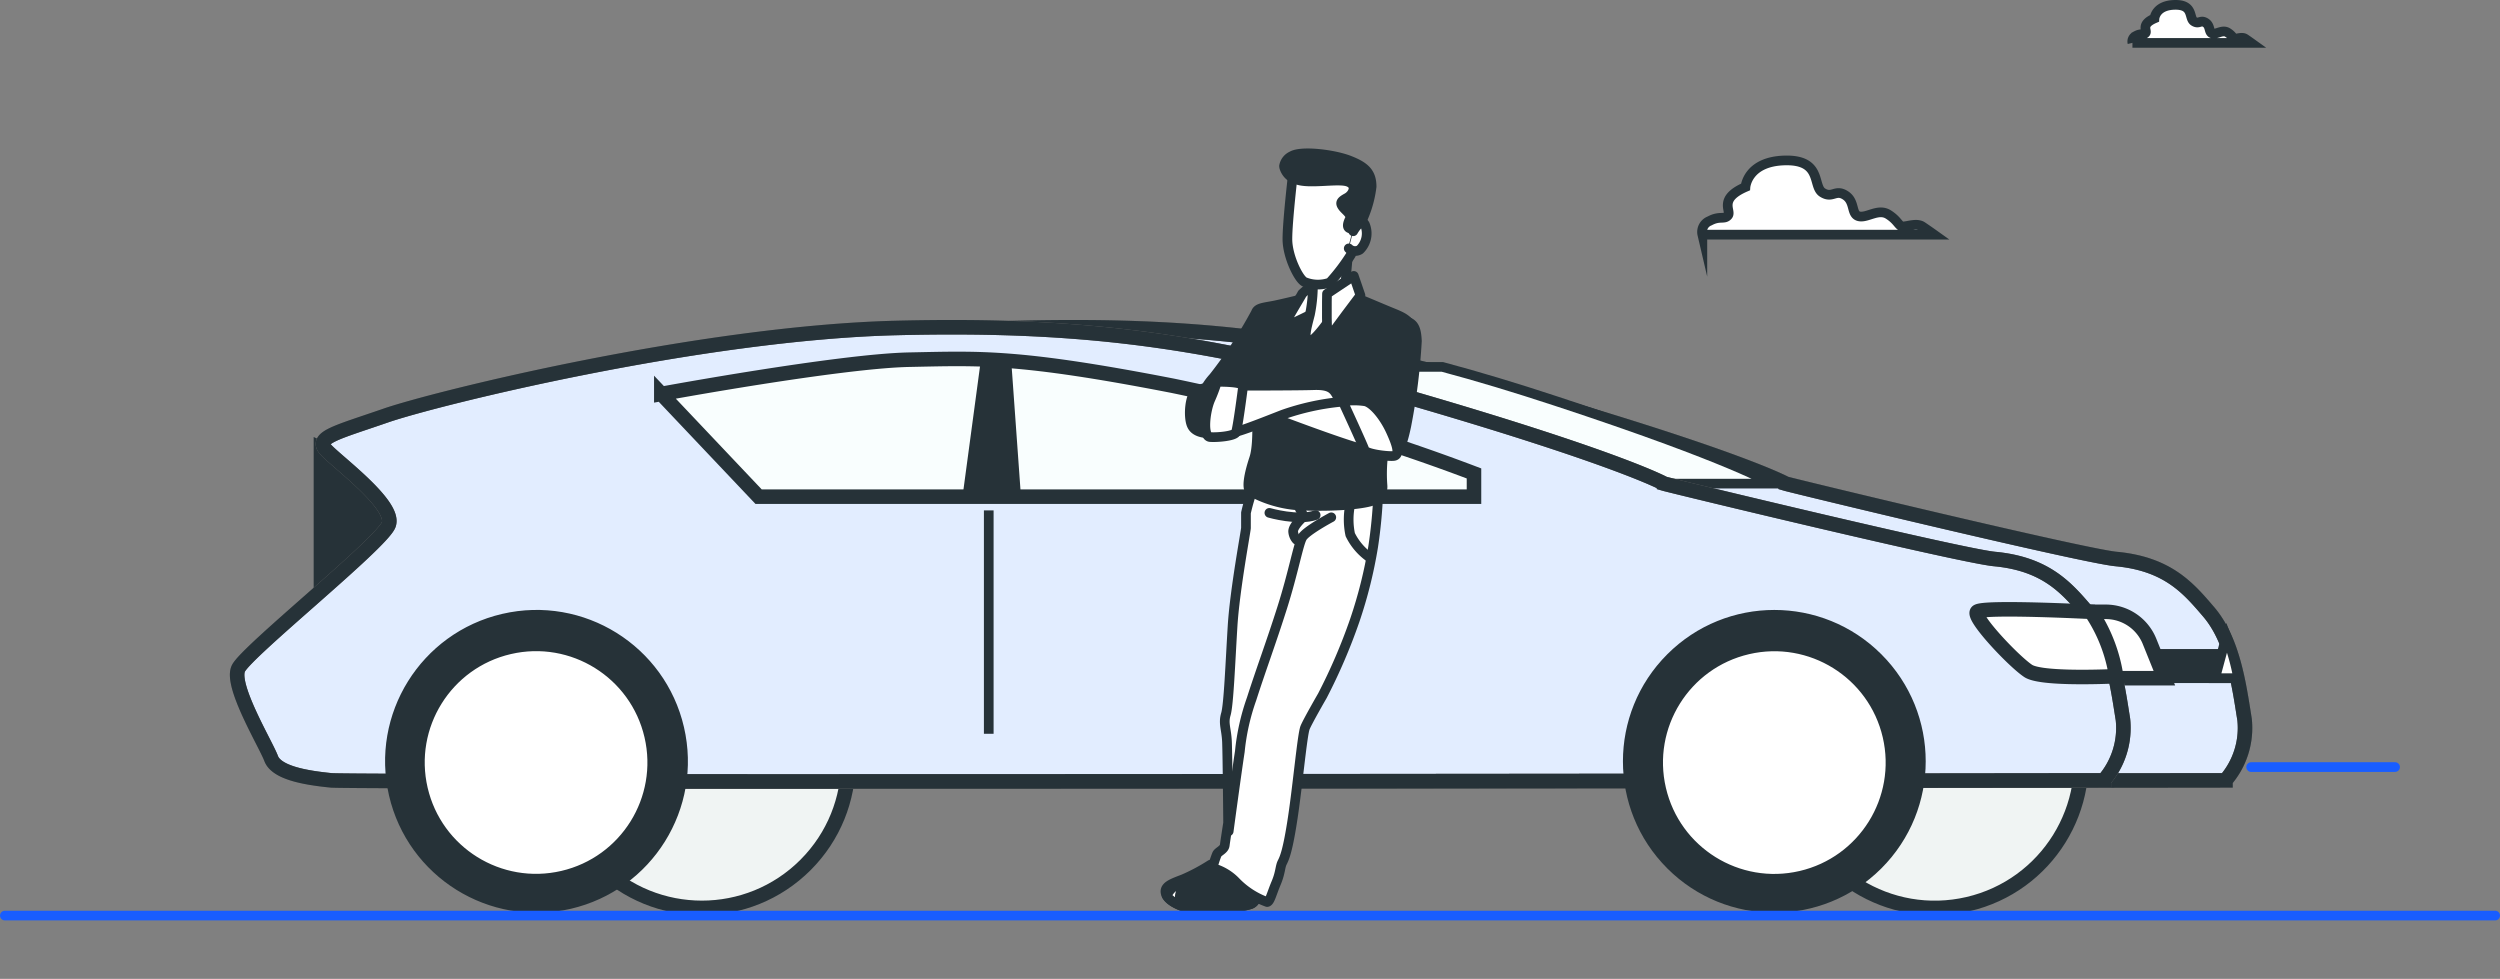
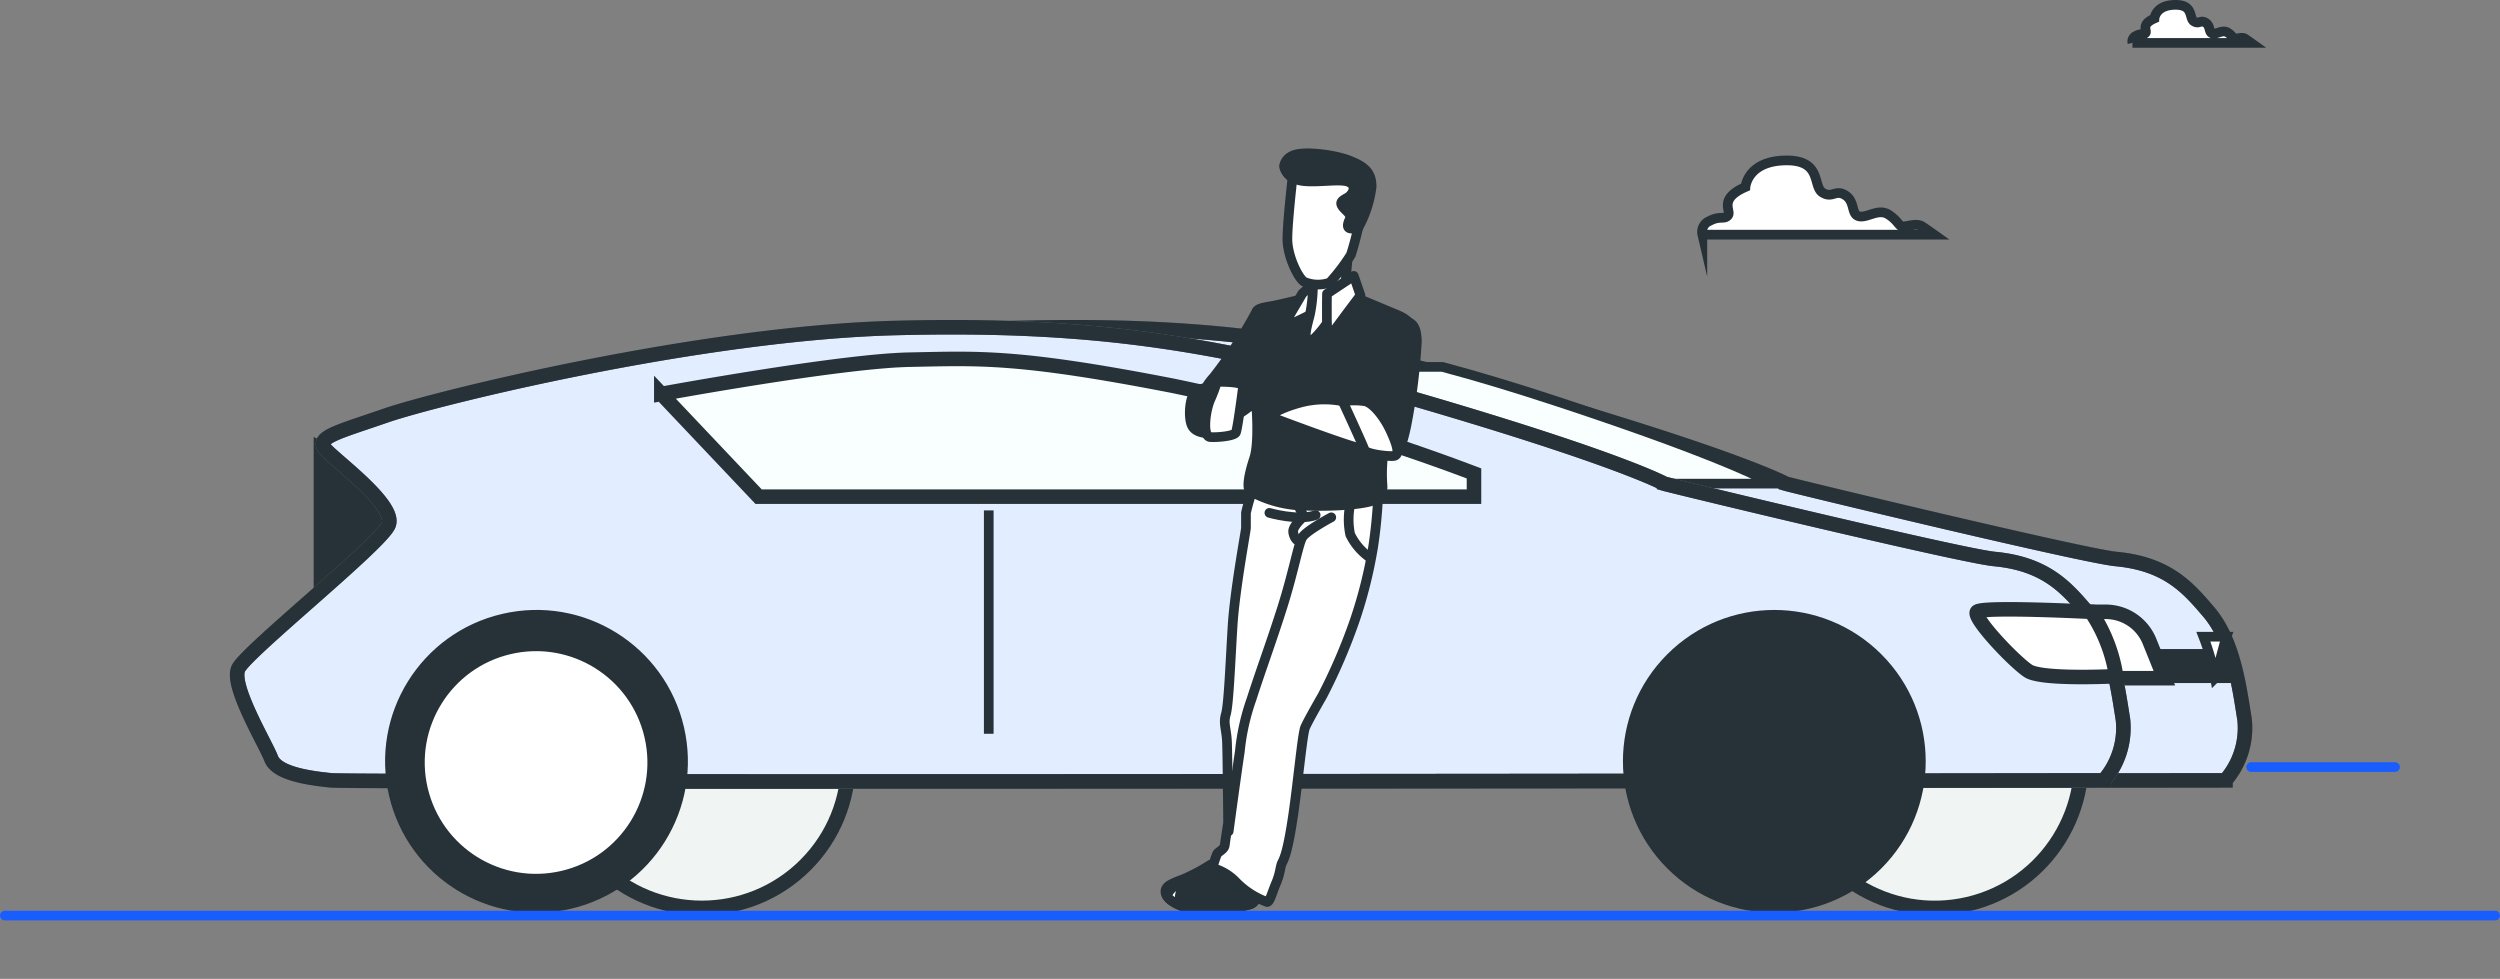
<svg xmlns="http://www.w3.org/2000/svg" width="258" height="101.019" viewBox="0 0 258 101.019">
  <rect x="0" y="0" width="258" height="101.019" fill="#808080" stroke="none" />
  <g data-name="Group 18247">
    <path data-name="Line 225" transform="translate(232.317 79.162)" style="stroke-miterlimit:10;stroke-linecap:round;stroke:#195dff;fill:none" d="M14.854 0H0" />
    <g data-name="Group 2389" transform="translate(24.47 15.82)">
      <circle data-name="Ellipse 114" cx="15.123" cy="15.123" r="15.123" transform="rotate(-13.119 302.276 -657.144)" style="stroke-width:1.5px;stroke:#263238;fill:#f0f4f3;stroke-miterlimit:10" />
      <circle data-name="Ellipse 115" cx="15.123" cy="15.123" r="15.123" transform="rotate(-45 89.036 -.706)" style="stroke-width:1.5px;stroke:#263238;fill:#f0f4f3;stroke-miterlimit:10" />
      <g data-name="Group 2369">
        <path data-name="Path 1358" d="M233.708 295.906s-4.51-2.511-25.087-8.535-33.824-8.032-54.119-7.53-47.636 7.279-52.71 9.036-7.329 2.259-6.2 3.514 7.329 5.773 6.483 7.781-14.658 13.053-15.5 14.81 2.819 7.781 3.383 9.287 3.664 2.008 6.2 2.259 182.934 0 182.934 0a8.253 8.253 0 0 0 1.973-6.275c-.564-3.514-1.168-8.149-3.709-11.119-2.057-2.4-4.183-4.946-9.539-5.448-3.366-.314-33.263-7.529-34.109-7.78z" transform="translate(-73.895 -261.815)" style="stroke:#707070;fill:#c6ff00;stroke-width:1.5px" />
        <g data-name="Group 2388">
          <g data-name="Group 2367">
            <path data-name="Path 1359" d="M233.708 295.906s-4.51-2.511-25.087-8.535-33.824-8.032-54.119-7.53-47.636 7.279-52.71 9.036-7.329 2.259-6.2 3.514 7.329 5.773 6.483 7.781-14.658 13.053-15.5 14.81 2.819 7.781 3.383 9.287 3.664 2.008 6.2 2.259 182.934 0 182.934 0a8.253 8.253 0 0 0 1.973-6.275c-.564-3.514-1.168-8.149-3.709-11.119-2.057-2.4-4.183-4.946-9.539-5.448-3.366-.314-33.263-7.529-34.109-7.78z" transform="translate(-73.895 -261.815)" style="fill:#e2edff;stroke:#707070;stroke-width:1.5px" />
          </g>
        </g>
        <path data-name="Path 1363" d="M233.708 295.906s-4.51-2.511-25.087-8.535-33.824-8.032-54.119-7.53-47.636 7.279-52.71 9.036-7.329 2.259-6.2 3.514 7.329 5.773 6.483 7.781-14.658 13.053-15.5 14.81 2.819 7.781 3.383 9.287 3.664 2.008 6.2 2.259 182.934 0 182.934 0a8.253 8.253 0 0 0 1.973-6.275c-.564-3.514-1.168-8.149-3.709-11.119-2.057-2.4-4.183-4.946-9.539-5.448-3.366-.314-33.263-7.529-34.109-7.78z" transform="translate(-73.895 -261.815)" style="stroke-width:1.5px;stroke:#263238;stroke-miterlimit:10;fill:none" />
      </g>
      <path data-name="Rectangle 2438" transform="translate(195.881 51.661)" style="fill:#263238;stroke:#263238;stroke-miterlimit:10" d="M0 0h9.538v2.51H0z" />
      <path data-name="Path 1364" d="M365.036 331.728h1.52a4.871 4.871 0 0 1 4.519 3.052l1.532 3.8h-4.975z" transform="translate(-173.713 -284.409)" style="fill:#fff;stroke-width:1.5px;stroke:#263238;stroke-miterlimit:10" />
-       <path data-name="Path 1365" d="M388.863 336.272a5.799 5.799 0 0 0-.153.483l-1.024 3.8h2.385a22.874 22.874 0 0 0-1.208-4.283z" transform="translate(-183.561 -286.385)" style="fill:#fff;stroke:#263238;stroke-miterlimit:10" />
+       <path data-name="Path 1365" d="M388.863 336.272a5.799 5.799 0 0 0-.153.483l-1.024 3.8a22.874 22.874 0 0 0-1.208-4.283z" transform="translate(-183.561 -286.385)" style="fill:#fff;stroke:#263238;stroke-miterlimit:10" />
      <path data-name="Path 1366" d="M280.239 299.053s-4.016-2.511-22.34-8.535c-4.184-1.375-8.025-2.539-11.681-3.514H233.3l-2.761.753 37.149 11.3z" transform="translate(-121.842 -264.962)" style="fill:#f9fefe;stroke:#263238;stroke-miterlimit:10" />
      <path data-name="Path 1367" d="M79.1 301.2v16.972s10.324-8.486 9.052-10.891S79.1 301.2 79.1 301.2z" transform="translate(-70.7 -271.135)" style="fill:#263238;stroke:#263238;stroke-miterlimit:10" />
      <g data-name="Group 2371">
        <path data-name="Path 1368" d="M211.5 295.906s-4.51-2.511-25.086-8.535-33.825-8.032-54.119-7.53-47.636 7.279-52.71 9.036-7.329 2.259-6.2 3.514 7.329 5.773 6.483 7.781-14.658 13.053-15.5 14.81 2.819 7.781 3.383 9.287 3.664 2.008 6.2 2.259 182.934 0 182.934 0a8.253 8.253 0 0 0 1.973-6.275c-.564-3.514-1.168-8.149-3.709-11.119-2.057-2.4-4.183-4.946-9.539-5.448-3.366-.314-33.262-7.529-34.11-7.78z" transform="translate(-64.239 -261.815)" style="fill:#e2edff;stroke:#707070;stroke-width:1.5px" />
        <path data-name="Path 1371" d="M211.5 295.906s-4.51-2.511-25.086-8.535-33.825-8.032-54.119-7.53-47.636 7.279-52.71 9.036-7.329 2.259-6.2 3.514 7.329 5.773 6.483 7.781-14.658 13.053-15.5 14.81 2.819 7.781 3.383 9.287 3.664 2.008 6.2 2.259 182.934 0 182.934 0a8.253 8.253 0 0 0 1.973-6.275c-.564-3.514-1.168-8.149-3.709-11.119-2.057-2.4-4.183-4.946-9.539-5.448-3.366-.314-33.262-7.529-34.11-7.78z" transform="translate(-64.239 -261.815)" style="stroke-width:1.5px;stroke:#263238;stroke-miterlimit:10;fill:none" />
      </g>
      <path data-name="Path 1372" d="m128.313 289.16 10.042 10.607h73.827v-2.4a204.018 204.018 0 0 0-31.115-9.052c-15.982-3.111-19.942-2.829-27.155-2.687s-25.599 3.532-25.599 3.532z" transform="translate(-84.536 -264.329)" style="fill:#f9fefe" />
      <path data-name="Path 1375" d="m128.313 289.16 10.042 10.607h73.827v-2.4a204.018 204.018 0 0 0-31.115-9.052c-15.982-3.111-19.942-2.829-27.155-2.687s-25.599 3.532-25.599 3.532z" transform="translate(-84.536 -264.329)" style="stroke-width:1.5px;stroke:#263238;stroke-miterlimit:10;fill:none" />
      <path data-name="Line 224" transform="translate(77.569 36.853)" style="stroke:#263238;stroke-miterlimit:10;fill:none" d="M0 0v23.053" />
      <g data-name="Group 2374" transform="translate(12.744 44.599)">
        <circle data-name="Ellipse 116" cx="15.123" cy="15.123" r="15.123" transform="rotate(-13.075 29.852 3.421)" style="fill:#263238;stroke:#263238;stroke-miterlimit:10" />
        <circle data-name="Ellipse 118" cx="11.989" cy="11.989" r="11.989" transform="rotate(-13.075 42.457 -11.57)" style="fill:#fff;stroke:#263238;stroke-miterlimit:10" />
      </g>
      <g data-name="Group 2375" transform="translate(137.253 41.363)">
        <circle data-name="Ellipse 117" cx="15.123" cy="15.123" r="15.123" transform="rotate(-45 25.816 10.694)" style="fill:#263238;stroke:#263238;stroke-miterlimit:10" />
      </g>
      <path data-name="Path 1380" d="M355.959 331.531s-11.256-.576-11.758 0 3.765 5.1 5.271 6.1c1.2.8 6.811.645 9.082.548a16.259 16.259 0 0 0-2.595-6.648z" transform="translate(-164.636 -284.212)" style="fill:#fff;stroke-width:1.5px;stroke:#263238;stroke-miterlimit:10" />
-       <path data-name="Path 1381" d="M187.555 285.735a68.5 68.5 0 0 0-2.114-.11l-1.9 14.131h5.02z" transform="translate(-108.171 -264.363)" style="fill:#263238;stroke:#263238;stroke-miterlimit:10" />
      <path data-name="Path 1382" d="M220.128 377.85a19.4 19.4 0 0 1-2.82 1.5c-1.208.46-2.014.748-1.784 1.5s1.554 1.381 3.223 1.726 4.661-.4 5.466-.633.921-1.554.345-2.3-3.451-2.196-4.43-1.793z" transform="translate(-119.679 -304.433)" style="stroke-linejoin:round;fill:#263238;stroke:#263238;stroke-linecap:round" />
      <path data-name="Path 1383" d="M220.739 383.888c-1.381 0-3.682-.518-3.682-1.035s.575-.921-.115-1.094c-.608-.152-1.127.767-1.242.989.372.668 1.61 1.227 3.141 1.544 1.668.345 4.661-.4 5.467-.633a.942.942 0 0 0 .615-.633 14.05 14.05 0 0 1-4.184.862z" transform="translate(-119.77 -306.155)" style="stroke-linejoin:round;fill:#fff;stroke:#263238;stroke-linecap:round" />
      <path data-name="Path 1384" d="m235.955 312.542.345 1.151a1.846 1.846 0 0 0-.691 1.438 2.784 2.784 0 0 0 .978 1.611" transform="translate(-127.589 -276.067)" style="stroke-linejoin:round;stroke:#263238;stroke-linecap:round;fill:none" />
      <g data-name="Group 2377">
        <path data-name="Path 1385" d="M226.692 308.571a22.473 22.473 0 0 0-.863 2.877V313c0 .288-1.151 6.387-1.381 10.128s-.4 8.113-.691 9.092.058 1.5.115 2.877.115 8.344.115 8.344-.288 1.841-.345 2.3-.633.633-.8.921a9.688 9.688 0 0 0-.46 1.438 5.194 5.194 0 0 1 2.359 1.381 8.481 8.481 0 0 0 3.28 2.129c.288-.058.46-.863.921-1.957s.4-1.668.633-2.129.575-1.208 1.093-4.661.978-8.574 1.266-9.265 1.784-3.28 1.784-3.28a58.322 58.322 0 0 0 3.337-7.768 47.132 47.132 0 0 0 1.9-7.6 49.444 49.444 0 0 0 .518-5.351v-.575a14.01 14.01 0 0 1-5.927.4c-3.804-.392-6.854-.853-6.854-.853z" transform="translate(-121.716 -274.34)" style="stroke-linejoin:round;fill:#fff;stroke:#263238;stroke-linecap:round" />
        <path data-name="Path 1386" d="M235.917 314.476s-2.589 1.381-2.992 2.071-.921 3.625-2.071 7.25-2.187 6.387-3.165 9.437a22.885 22.885 0 0 0-1.208 5.409c-.345 2.244-1.151 8.229-1.151 8.229" transform="translate(-123 -276.908)" style="stroke-linejoin:round;stroke:#263238;stroke-linecap:round;fill:none" />
        <path data-name="Path 1391" d="M247.386 312.135a7.515 7.515 0 0 0 0 3.107 6.188 6.188 0 0 0 2.014 2.358" transform="translate(-132.512 -275.89)" style="stroke-linejoin:round;stroke:#263238;stroke-linecap:round;fill:none" />
        <path data-name="Path 1392" d="M232.761 313.662s2.992.863 4.776.23" transform="translate(-126.231 -276.554)" style="stroke-linejoin:round;stroke:#263238;stroke-linecap:round;fill:none" />
      </g>
      <path data-name="Path 1393" d="M232.714 273.639s-3.913.978-5.064 1.208-1.784.231-1.957.748a45.627 45.627 0 0 1-4.373 6.675c-1.324 1.438-1.438 2.82-1.036 3.568s.863 1.093 2.59.633a5.835 5.835 0 0 0 2.819-1.9s.4 4.316-.172 6.042-.8 3.107-.4 3.4a12.024 12.024 0 0 0 5.7 1.5c3.165.115 6.79-.172 7.366-.748a1.545 1.545 0 0 0 .575-1.324 16.169 16.169 0 0 1 .461-5.237c.69-2.129 2.647-7.6 2.7-9.667s-.748-2.359-2.3-2.992-4.028-1.726-4.6-1.841a17 17 0 0 0-2.309-.065z" transform="translate(-120.558 -259.145)" style="stroke-linejoin:round;fill:#263238;stroke:#263238;stroke-linecap:round" />
      <path data-name="Path 1394" d="M238.559 271.792a9.37 9.37 0 0 0-1.324 1.035c-.058.173-2.071 3.4-1.841 3.4s2.762-1.266 2.762-1.266 1.266-1.9 1.151-2.647a.548.548 0 0 0-.748-.522z" transform="translate(-127.322 -258.334)" style="stroke-linejoin:round;fill:#fff;stroke:#263238;stroke-linecap:round" />
      <path data-name="Path 1395" d="M239.582 268.477a15.452 15.452 0 0 1-.288 3.8c-.4 1.553-.691 2.589-.115 2.762s2.474-2.647 2.992-3.453a5.574 5.574 0 0 0 .691-1.5l.4-4.488s-2.3 2.476-3.68 2.879z" transform="translate(-128.575 -255.656)" style="stroke-linejoin:round;fill:#fff;stroke:#263238;stroke-linecap:round" />
      <g data-name="Group 2380">
        <g data-name="Group 2379">
          <path data-name="Path 1396" d="M236.033 251.143s-.575 4.891-.575 6.732 1.208 4.2 1.784 4.431a3.651 3.651 0 0 0 2.589.057 19.94 19.94 0 0 0 2.187-2.877 34.237 34.237 0 0 0 1.208-5.294c.172-1.956-.345-2.877-2.129-3.452s-4.143-.575-5.064.403z" transform="translate(-127.068 -249.024)" style="stroke-linejoin:round;fill:#fff;stroke:#263238;stroke-linecap:round" />
        </g>
        <path data-name="Path 1403" d="M234.847 249.318a.73.73 0 0 0 .02.143 1.844 1.844 0 0 0 1.246 1.238c1.266.518 4.258-.115 5.294.23s.575 1.324-.058 1.668-.748.518-.46.921.978.806.748 1.266-.345.921.058.978.691.058.863-.173a11.523 11.523 0 0 0 1.324-4.143c0-1.438-.691-2.071-2.3-2.7s-4.948-1.036-5.927-.46a1.408 1.408 0 0 0-.808 1.032z" transform="translate(-126.802 -248.005)" style="stroke-linejoin:round;fill:#263238;stroke:#263238;stroke-linecap:round" />
-         <path data-name="Path 1404" d="M246.658 263.314a.928.928 0 0 0 1.15.128 2.346 2.346 0 0 0 .518-2.59c-.4-.748-1.208.691-1.208.691" transform="translate(-131.938 -253.498)" style="stroke-linejoin:round;fill:#fff;stroke:#263238;stroke-linecap:round" />
      </g>
      <path data-name="Path 1405" d="M242.419 272.233s-.115 5.121.23 4.546 3.223-4.373 3.223-4.373l-.691-2.014z" transform="translate(-129.942 -257.739)" style="stroke-linejoin:round;fill:#fff;stroke:#263238;stroke-linecap:round" />
      <g data-name="Group 2382">
        <path data-name="Path 1406" d="m249.887 281.459-1.956 6.1 3.569 4.541s.172.345.46-.058.518-.4.978-2.59a64.442 64.442 0 0 0 1.094-8.746c-.058-1.265-.288-1.9-1.266-2.071" transform="translate(-132.277 -261.325)" style="stroke-linejoin:round;fill:#263238;stroke:#263238;stroke-linecap:round" />
        <g data-name="Group 2381">
          <path data-name="Path 1407" d="M232.048 294.758s8.919 3.4 10.128 3.453 1.5-.748.978-2.244a4.962 4.962 0 0 0-3.4-2.762 9.59 9.59 0 0 0-4.6.058c-1.322.345-3.106 1.037-3.106 1.495z" transform="translate(-125.371 -267.547)" style="stroke-linejoin:round;fill:#fff;stroke:#263238;stroke-linecap:round" />
          <path data-name="Path 1408" d="M245.182 293.221s2.129 4.6 2.244 5.006 2.3.691 2.992.633.4-1.093-.288-2.589-1.784-2.82-2.59-3.05a7.566 7.566 0 0 0-2.358 0z" transform="translate(-131.082 -267.621)" style="stroke-linejoin:round;fill:#fff;stroke:#263238;stroke-linecap:round" />
        </g>
      </g>
      <g data-name="Group 2384">
        <path data-name="Path 1409" d="M221.821 290.449a8.914 8.914 0 0 0-2.186.461c-.806.345-.978 2.762-.576 3.625s1.669.863 2.532.806a1.729 1.729 0 0 0 1.266-.633l.633-4.258z" transform="translate(-120.533 -266.46)" style="stroke-linejoin:round;fill:#263238;stroke:#263238;stroke-linecap:round" />
        <g data-name="Group 2383">
-           <path data-name="Path 1410" d="M225.718 290.4s6.5 0 8.113-.058 2.014.345 2.359.921.461.8.461.8a25.248 25.248 0 0 0-5.985 1.324c-2.647 1.036-4.948 1.957-5.754 1.957s-1.151-2.071-.8-3.51a1.735 1.735 0 0 1 1.606-1.434z" transform="translate(-122.76 -266.412)" style="stroke-linejoin:round;fill:#fff;stroke:#263238;stroke-linecap:round" />
          <path data-name="Path 1411" d="M222.885 289.735s2.762-.057 2.7.461-.575 4.43-.748 4.776-1.841.518-2.647.461-.518-2.647 0-3.856a16.011 16.011 0 0 0 .695-1.842z" transform="translate(-121.768 -266.149)" style="stroke-linejoin:round;fill:#fff;stroke:#263238;stroke-linecap:round" />
        </g>
      </g>
      <path data-name="Path 1412" d="M237.828 312.949s.46.691.288.863-1.036.978-.978 1.5a1.427 1.427 0 0 0 .345.806" transform="translate(-128.151 -276.243)" style="stroke-linejoin:round;stroke:#263238;stroke-linecap:round;fill:none" />
-       <circle data-name="Ellipse 119" cx="11.989" cy="11.989" r="11.989" transform="rotate(-13.075 307.35 -602.414)" style="fill:#fff;stroke:#263238;stroke-miterlimit:10" />
    </g>
    <path data-name="Line 226" transform="translate(.5 94.487)" style="stroke-miterlimit:10;stroke-linecap:round;stroke:#195dff;fill:none" d="M257 0H0" />
    <g data-name="Group 2394">
      <path data-name="Path 1413" d="M317.132 182.033c1.04-.567 1.513-.1 1.891-.567s-1.04-1.7 1.8-2.931c0 0 .189-2.648 4.066-2.742s2.837 2.648 3.877 3.31 1.324-.378 2.364.284.567 1.986 1.418 2.175 1.986-.851 3.026-.189 1.04 1.229 1.513 1.229 1.419-.378 1.986 0 1.229.851 1.229.851h-23.927a1.221 1.221 0 0 1 .757-1.42z" transform="translate(-140.692 -159.235)" style="fill:#fff;stroke:#263238;stroke-miterlimit:10" />
    </g>
    <g data-name="Group 18264">
      <path data-name="Path 1413" d="M316.745 178.986c.533-.29.775-.049.968-.29s-.533-.872.92-1.5c0 0 .1-1.356 2.082-1.4s1.452 1.356 1.985 1.7.678-.194 1.211.145.29 1.017.726 1.114 1.017-.436 1.549-.1.533.629.775.629.726-.194 1.017 0 .629.436.629.436h-12.249a.625.625 0 0 1 .387-.729z" transform="translate(-96.291 -175.295)" style="fill:#fff;stroke:#263238;stroke-miterlimit:10" />
    </g>
  </g>
</svg>